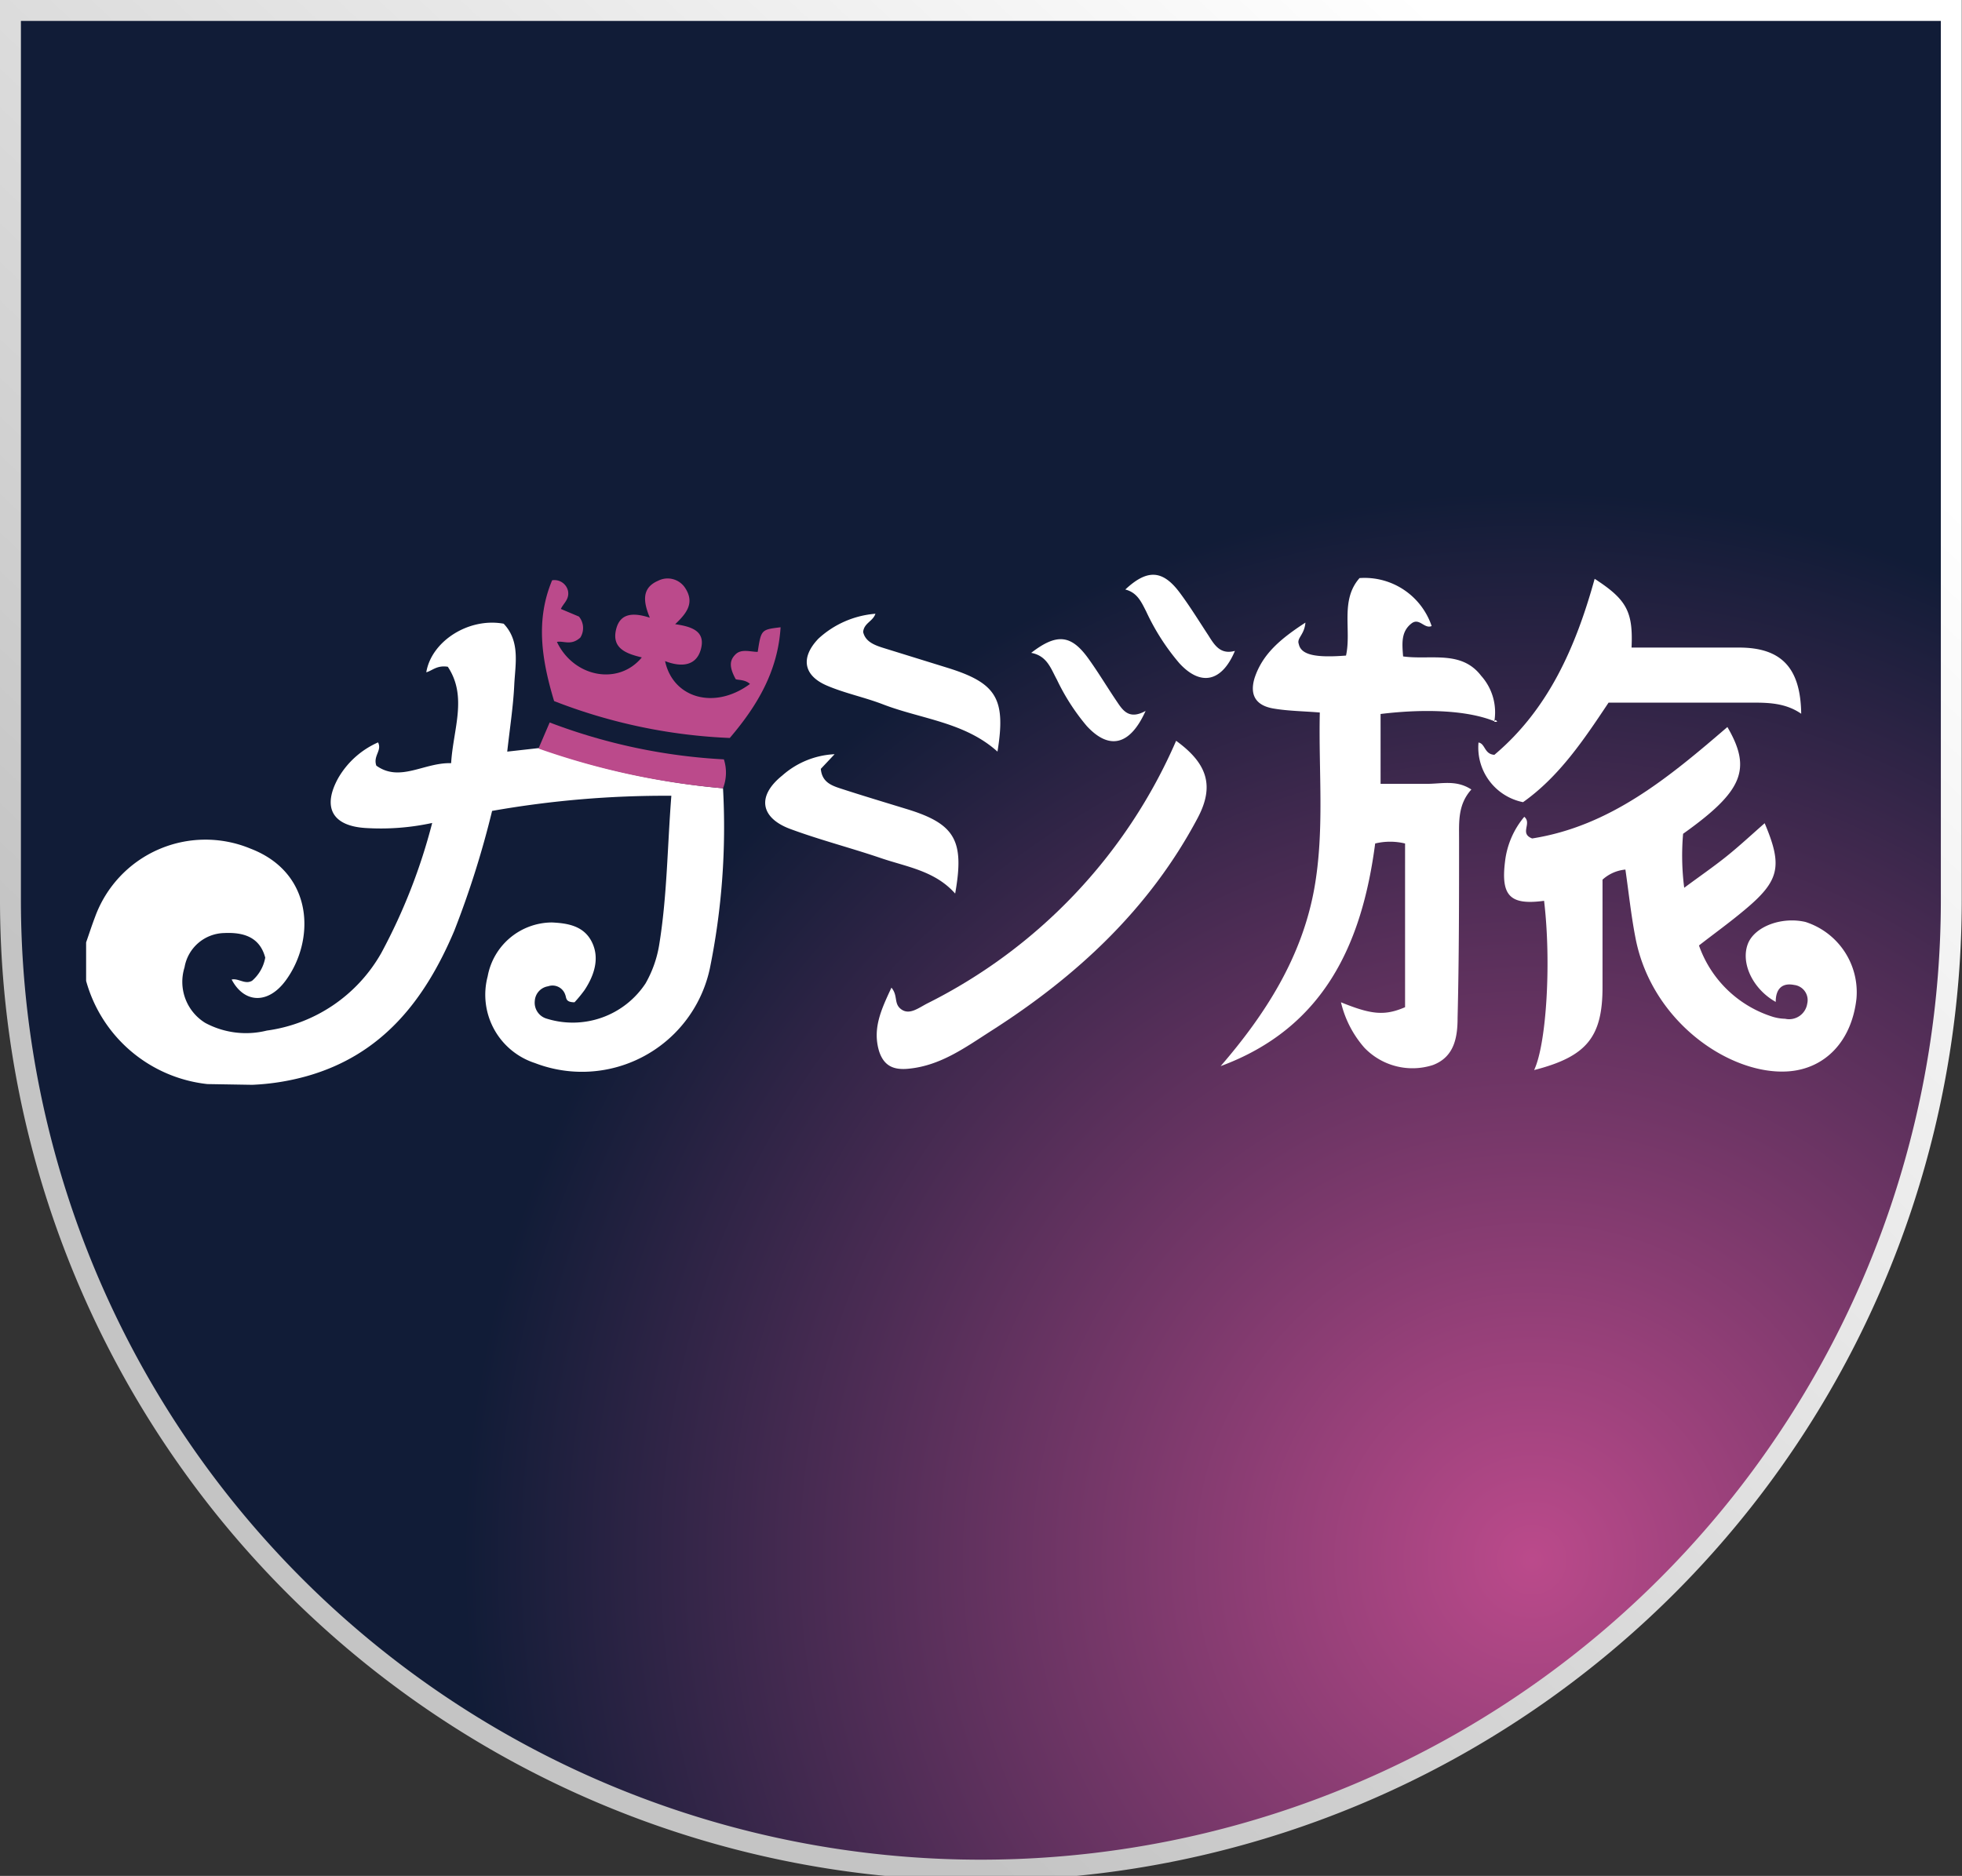
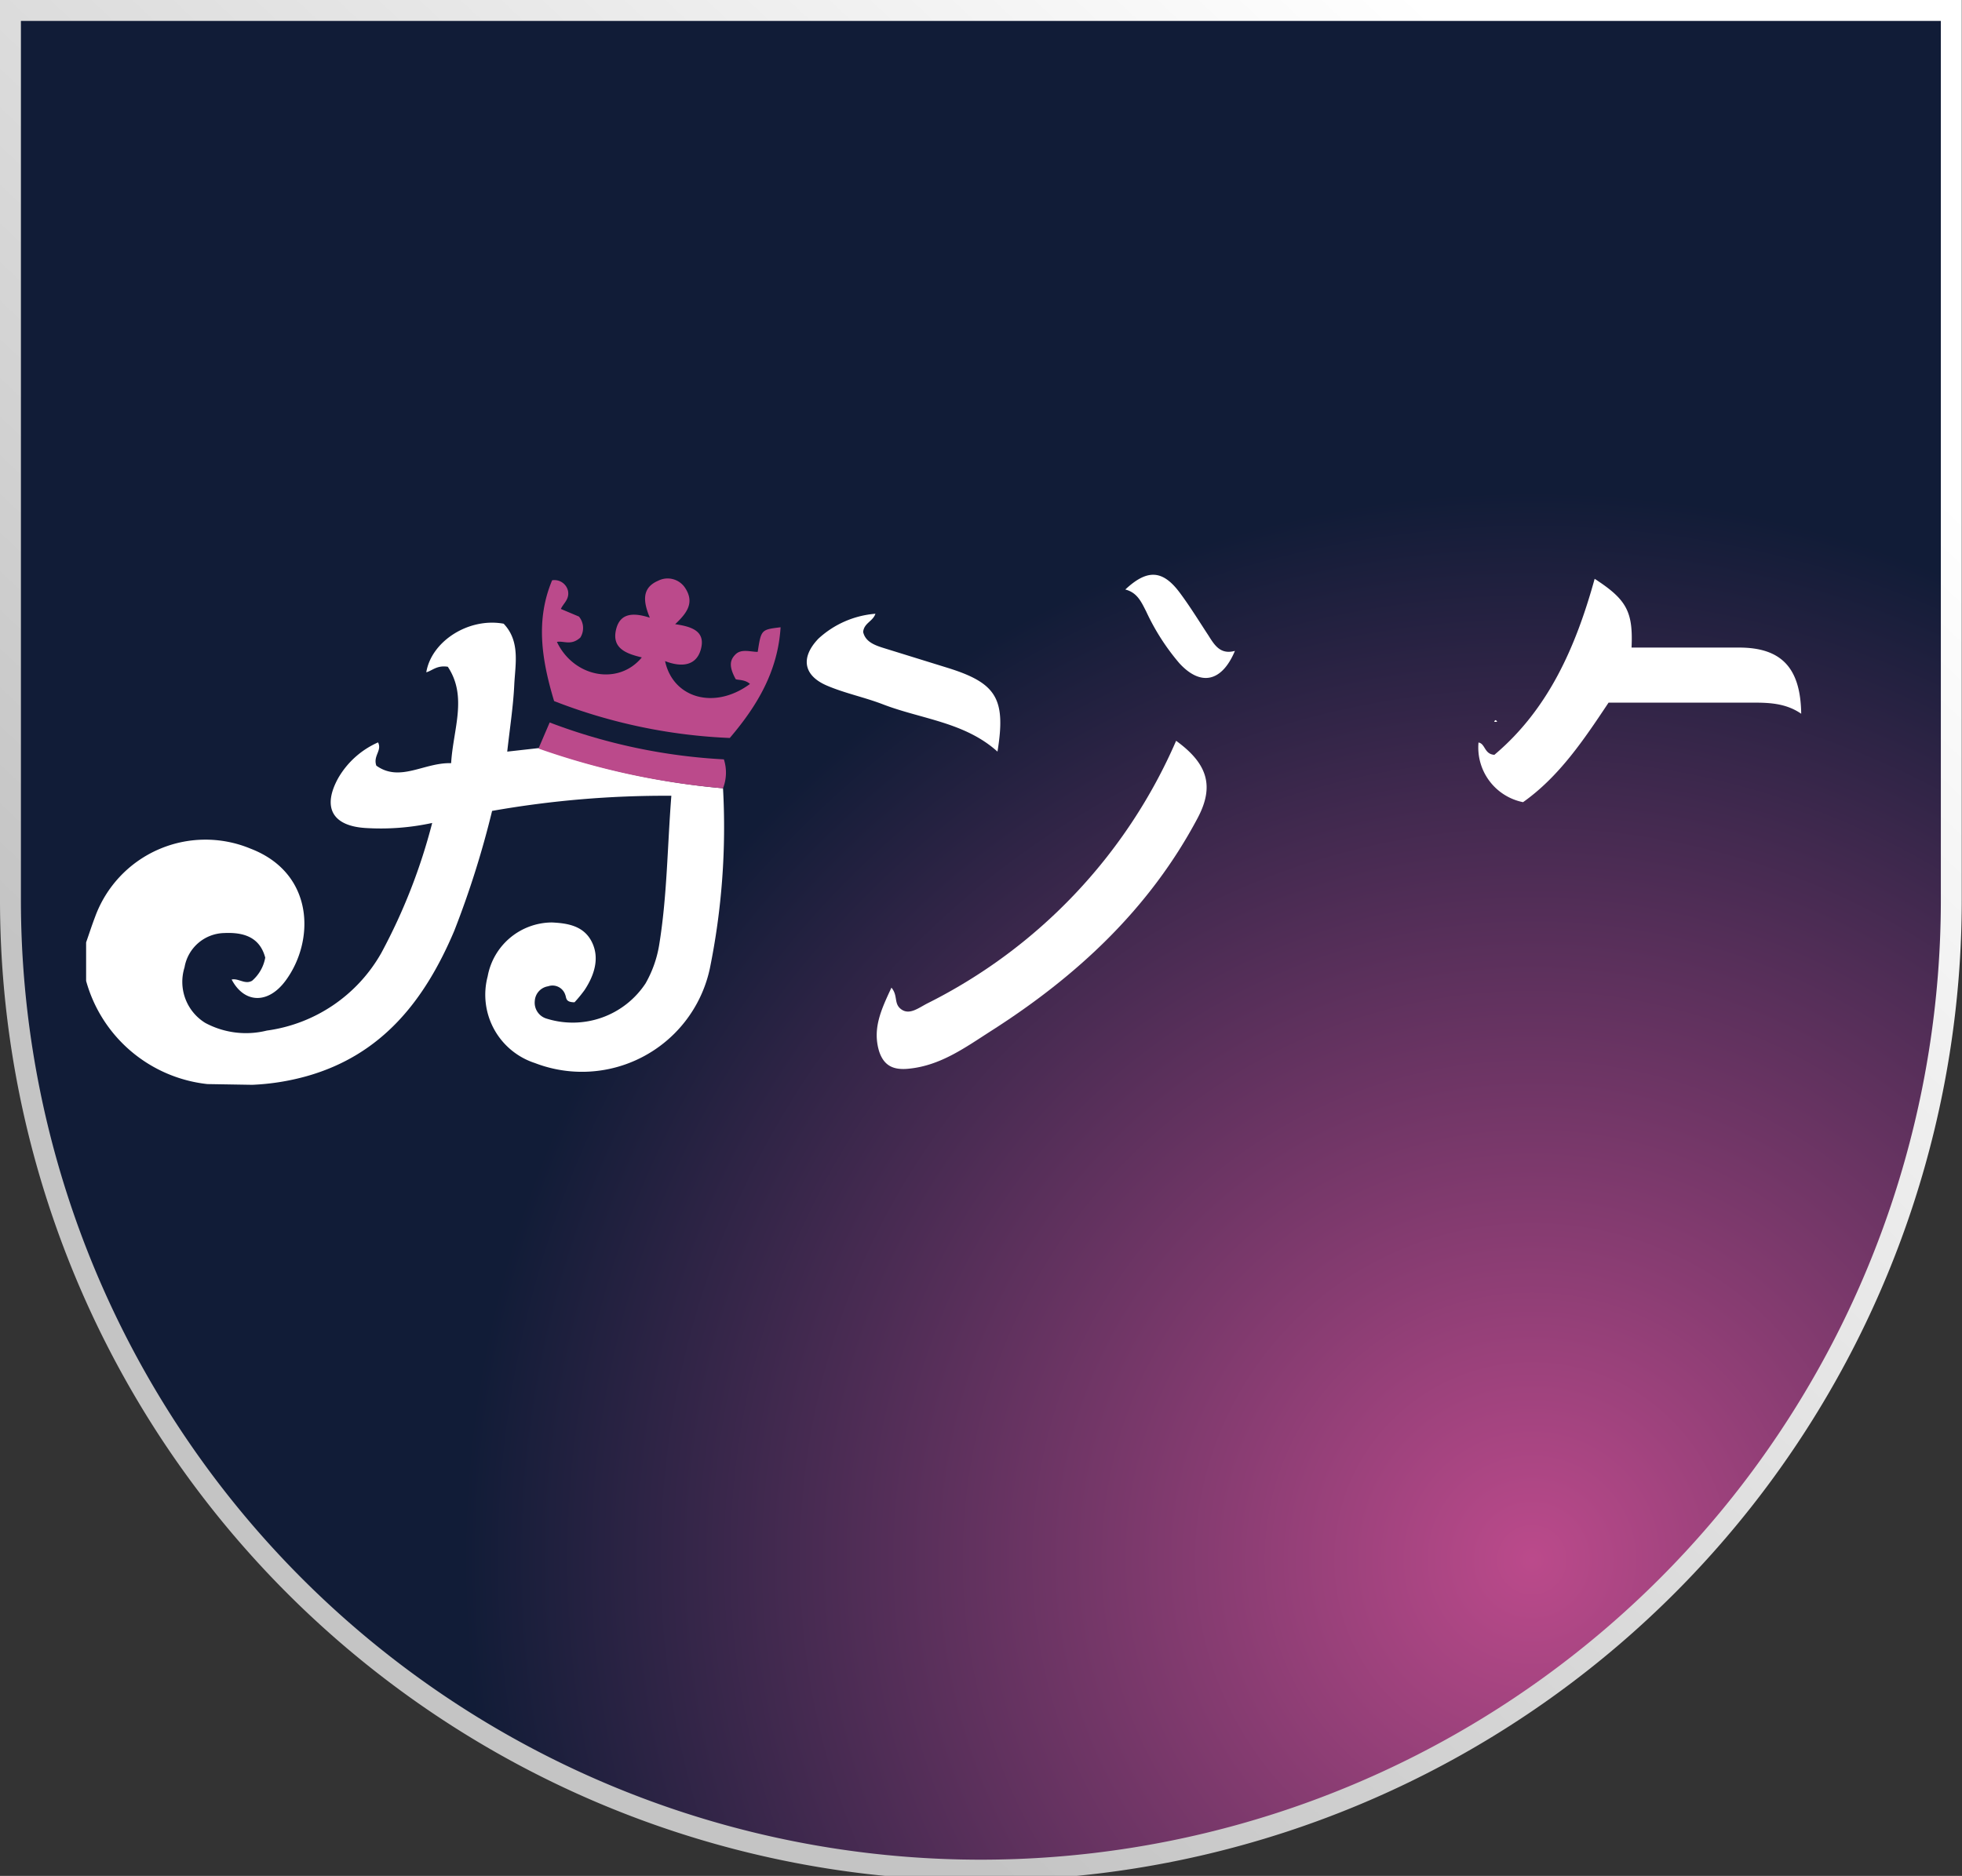
<svg xmlns="http://www.w3.org/2000/svg" viewBox="0 0 159.48 152.52">
  <rect x="0" y="0" width="159.48" height="152.52" fill="#333333" stroke="none" />
  <defs>
    <radialGradient id="a" cx="124.52" cy="126.82" r="86.88" gradientUnits="userSpaceOnUse">
      <stop offset="0" stop-color="#bb4a8b" />
      <stop offset="1" stop-color="#111c37" />
    </radialGradient>
    <linearGradient id="b" x1="143.33" y1="-15.22" x2="14.77" y2="121.12" gradientUnits="userSpaceOnUse">
      <stop offset="0.16" stop-color="#fff" />
      <stop offset="0.88" stop-color="#c4c4c4" />
    </linearGradient>
  </defs>
  <title>casitabi 1</title>
  <path d="M.85.85V73.17h0a78.88,78.88,0,0,0,157.76,0h0V.85Z" stroke-miterlimit="10" stroke-width="1.7" fill="url(#a)" stroke="url(#b)" />
  <path d="M58.77,64.09A57.59,57.59,0,0,1,57.7,78.74a10.63,10.63,0,0,1-14.22,7.69,5.84,5.84,0,0,1-3.84-7.05A5.34,5.34,0,0,1,44.86,75c1.3.06,2.6.28,3.25,1.59s.2,2.7-.59,3.9a10.82,10.82,0,0,1-.82,1c-.75,0-.65-.36-.75-.6a1.09,1.09,0,0,0-1.4-.7,1.28,1.28,0,0,0-1.08,1.19,1.35,1.35,0,0,0,1,1.45,7.09,7.09,0,0,0,8-2.87,9.33,9.33,0,0,0,1.1-3.07c.66-4,.67-8,1-12.19A80.81,80.81,0,0,0,40,65.93a75.87,75.87,0,0,1-3.08,9.76c-2.37,5.59-5.82,10.07-12,11.81a19.49,19.49,0,0,1-4.42.7l-3.64-.06A11.52,11.52,0,0,1,7,79.75V76.62c.24-.68.46-1.37.72-2.05A9.55,9.55,0,0,1,20.37,69c5.2,2,5.24,7.51,2.83,10.75-1.42,1.91-3.35,1.83-4.37-.11.57-.12,1.08.43,1.66.1a3.23,3.23,0,0,0,1.07-1.88c-.45-1.7-1.8-2.07-3.33-2A3.35,3.35,0,0,0,15,78.65a3.92,3.92,0,0,0,1.69,4.52,7,7,0,0,0,5,.62A12.65,12.65,0,0,0,31,77.47a46.86,46.86,0,0,0,4.13-10.56,19.72,19.72,0,0,1-5.42.41c-2.73-.17-3.53-1.71-2.2-4.09a7,7,0,0,1,3.22-2.87c.34.67-.42,1.09-.14,1.89,1.92,1.38,3.89-.27,6.08-.2.16-2.75,1.35-5.4-.27-7.84-.89-.14-1.26.32-1.75.45.42-2.53,3.45-4.47,6.29-3.95,1.37,1.44.94,3.3.86,5s-.36,3.51-.57,5.4l2.59-.29A60.59,60.59,0,0,0,58.77,64.09Z" fill="#fff" />
-   <path d="M121.47,58.64c-2.06-.84-5.38-1.06-9.25-.59v5.68c1.26,0,2.52,0,3.76,0s2.39-.34,3.62.46c-1.1,1.22-1,2.61-1,4,0,4.85,0,9.7-.12,14.55,0,1.61-.27,3.19-2,3.85a5.41,5.41,0,0,1-5.58-1.41A8.57,8.57,0,0,1,109,81.49c2.46,1,3.54,1.12,5.21.4V68.58a5.14,5.14,0,0,0-2.43,0c-1.07,8.18-4.17,15-12.56,18.1,3.65-4.23,6.6-8.84,7.61-14.43.85-4.75.34-9.54.45-14.32-1.34-.11-2.56-.12-3.74-.32-1.36-.22-2-1-1.57-2.46.65-2,2.15-3.23,4.14-4.53-.08,1-.72,1.25-.54,1.74.18.87,1.3,1.14,3.84.94.46-2.07-.5-4.49,1.1-6.3a5.75,5.75,0,0,1,5.86,3.9c-.59.26-1-.71-1.64-.21-.86.67-.76,1.63-.68,2.68,2.22.31,4.72-.54,6.34,1.57a4.44,4.44,0,0,1,1.06,3.8Z" fill="#fff" />
-   <path d="M124.7,87c1-2.1,1.41-8.73.81-13.76-2.76.37-3.53-.39-3.17-3.23a6.87,6.87,0,0,1,1.56-3.6c.65.54-.42,1.35.64,1.76,6.37-1,11.15-5,15.87-9.06,2,3.43,1.26,5.22-3.6,8.68a20.53,20.53,0,0,0,.09,4.39c1.24-.92,2.36-1.69,3.41-2.53s2.08-1.8,3.13-2.72c1.48,3.5,1.22,4.68-1.64,7.06-1.19,1-2.44,1.9-3.7,2.88a9.31,9.31,0,0,0,6,5.8,3.81,3.81,0,0,0,1,.16,1.49,1.49,0,0,0,1.8-1.23,1.24,1.24,0,0,0-1.07-1.52c-1-.2-1.5.36-1.49,1.38-1.89-1.06-2.88-3.2-2.25-4.76.57-1.38,2.74-2.19,4.67-1.74a6,6,0,0,1,4.14,6.25c-.4,3.49-2.57,5.65-5.46,5.89-4.68.39-11.2-3.94-12.51-10.89-.35-1.81-.54-3.65-.81-5.51a3.19,3.19,0,0,0-1.86.82v8.64C130.28,84.3,129,85.9,124.7,87Z" fill="#fff" />
  <path d="M95.6,60.23c2.58,1.87,3.11,3.7,1.76,6.26-3.92,7.4-9.84,12.89-16.8,17.33-2.08,1.33-4.1,2.82-6.7,3.07-1.2.12-2-.2-2.4-1.41-.56-1.85.17-3.4,1-5.18.56.67.16,1.31.81,1.77s1.35-.09,2.07-.47A43,43,0,0,0,95.6,60.23Z" fill="#fff" />
  <path d="M129.62,47.06c2.61,1.69,3.13,2.67,3,5.59,2.91,0,5.83,0,8.74,0,3.46,0,5,1.67,5.05,5.38-1.45-1-3.06-.9-4.66-.9h-11c-2,3-4,6-6.95,8.09a4.53,4.53,0,0,1-3.62-4.85c.56.09.46.95,1.29,1C125.85,57.68,128.08,52.63,129.62,47.06Z" fill="#fff" />
-   <path d="M67.84,61.32l-1.12,1.19c.09,1.08.87,1.36,1.64,1.61,1.75.57,3.52,1.1,5.28,1.64,4,1.21,4.77,2.56,4,6.89-1.63-1.84-3.9-2.16-6-2.87-2.46-.84-5-1.49-7.4-2.38s-2.77-2.65-.65-4.35A6.89,6.89,0,0,1,67.84,61.32Z" fill="#fff" />
  <path d="M71.16,49.9c-.22.64-.92.74-1,1.48.18.8.93,1.08,1.71,1.32L77,54.29c4,1.24,4.78,2.51,4.08,6.82-2.66-2.4-6.18-2.64-9.3-3.84-1.5-.58-3.1-.9-4.57-1.53-1.93-.83-2.14-2.3-.68-3.82A7.74,7.74,0,0,1,71.16,49.9Z" fill="#fff" />
  <path d="M100.38,52.92c-1.06,2.53-2.78,2.9-4.52,1a18.32,18.32,0,0,1-2.69-4.2c-.39-.76-.72-1.54-1.7-1.79,1.76-1.65,3-1.6,4.36.17.86,1.14,1.61,2.37,2.4,3.57C98.73,52.47,99.21,53.24,100.38,52.92Z" fill="#fff" />
-   <path d="M93.12,57.8c-1.29,2.87-3,3.17-4.79,1.22a17.48,17.48,0,0,1-2.42-3.76c-.49-.89-.79-1.94-2.09-2.18,2.07-1.6,3.23-1.48,4.61.41.84,1.16,1.58,2.41,2.39,3.6C91.3,57.81,91.82,58.52,93.12,57.8Z" fill="#fff" />
  <path d="M121.45,58.69c.07-.18.15-.19.25,0l-.23,0Z" fill="#fff" />
  <path d="M58.77,64.09a60.59,60.59,0,0,1-15-3.23l.91-2.12a46.68,46.68,0,0,0,14.16,3A3.51,3.51,0,0,1,58.77,64.09Z" fill="#bb4a8b" />
  <path d="M54.88,50.75c1.34.19,2.47.56,2.1,2s-1.64,1.5-2.92,1c.64,3,4,4,6.9,1.86-.41-.4-1.12-.3-1.17-.41-.54-1-.48-1.53,0-2S61,53,61.59,53c.28-1.81.28-1.81,1.86-2-.22,3.54-1.86,6.34-4.13,9a44.23,44.23,0,0,1-14.28-3c-1-3.32-1.53-6.56-.16-9.82a1.13,1.13,0,0,1,1.29.86c.13.69-.37,1-.58,1.47l1.47.62a1.46,1.46,0,0,1,.11,1.71c-.76.68-1.35.24-1.9.35,1.37,2.88,5,3.57,6.9,1.26-1.25-.3-2.49-.73-2.08-2.32.34-1.31,1.42-1.33,2.73-.91-.52-1.26-.7-2.41.67-3a1.7,1.7,0,0,1,2.18.55C56.5,49,55.82,49.86,54.88,50.75Z" fill="#bb4a8b" />
</svg>